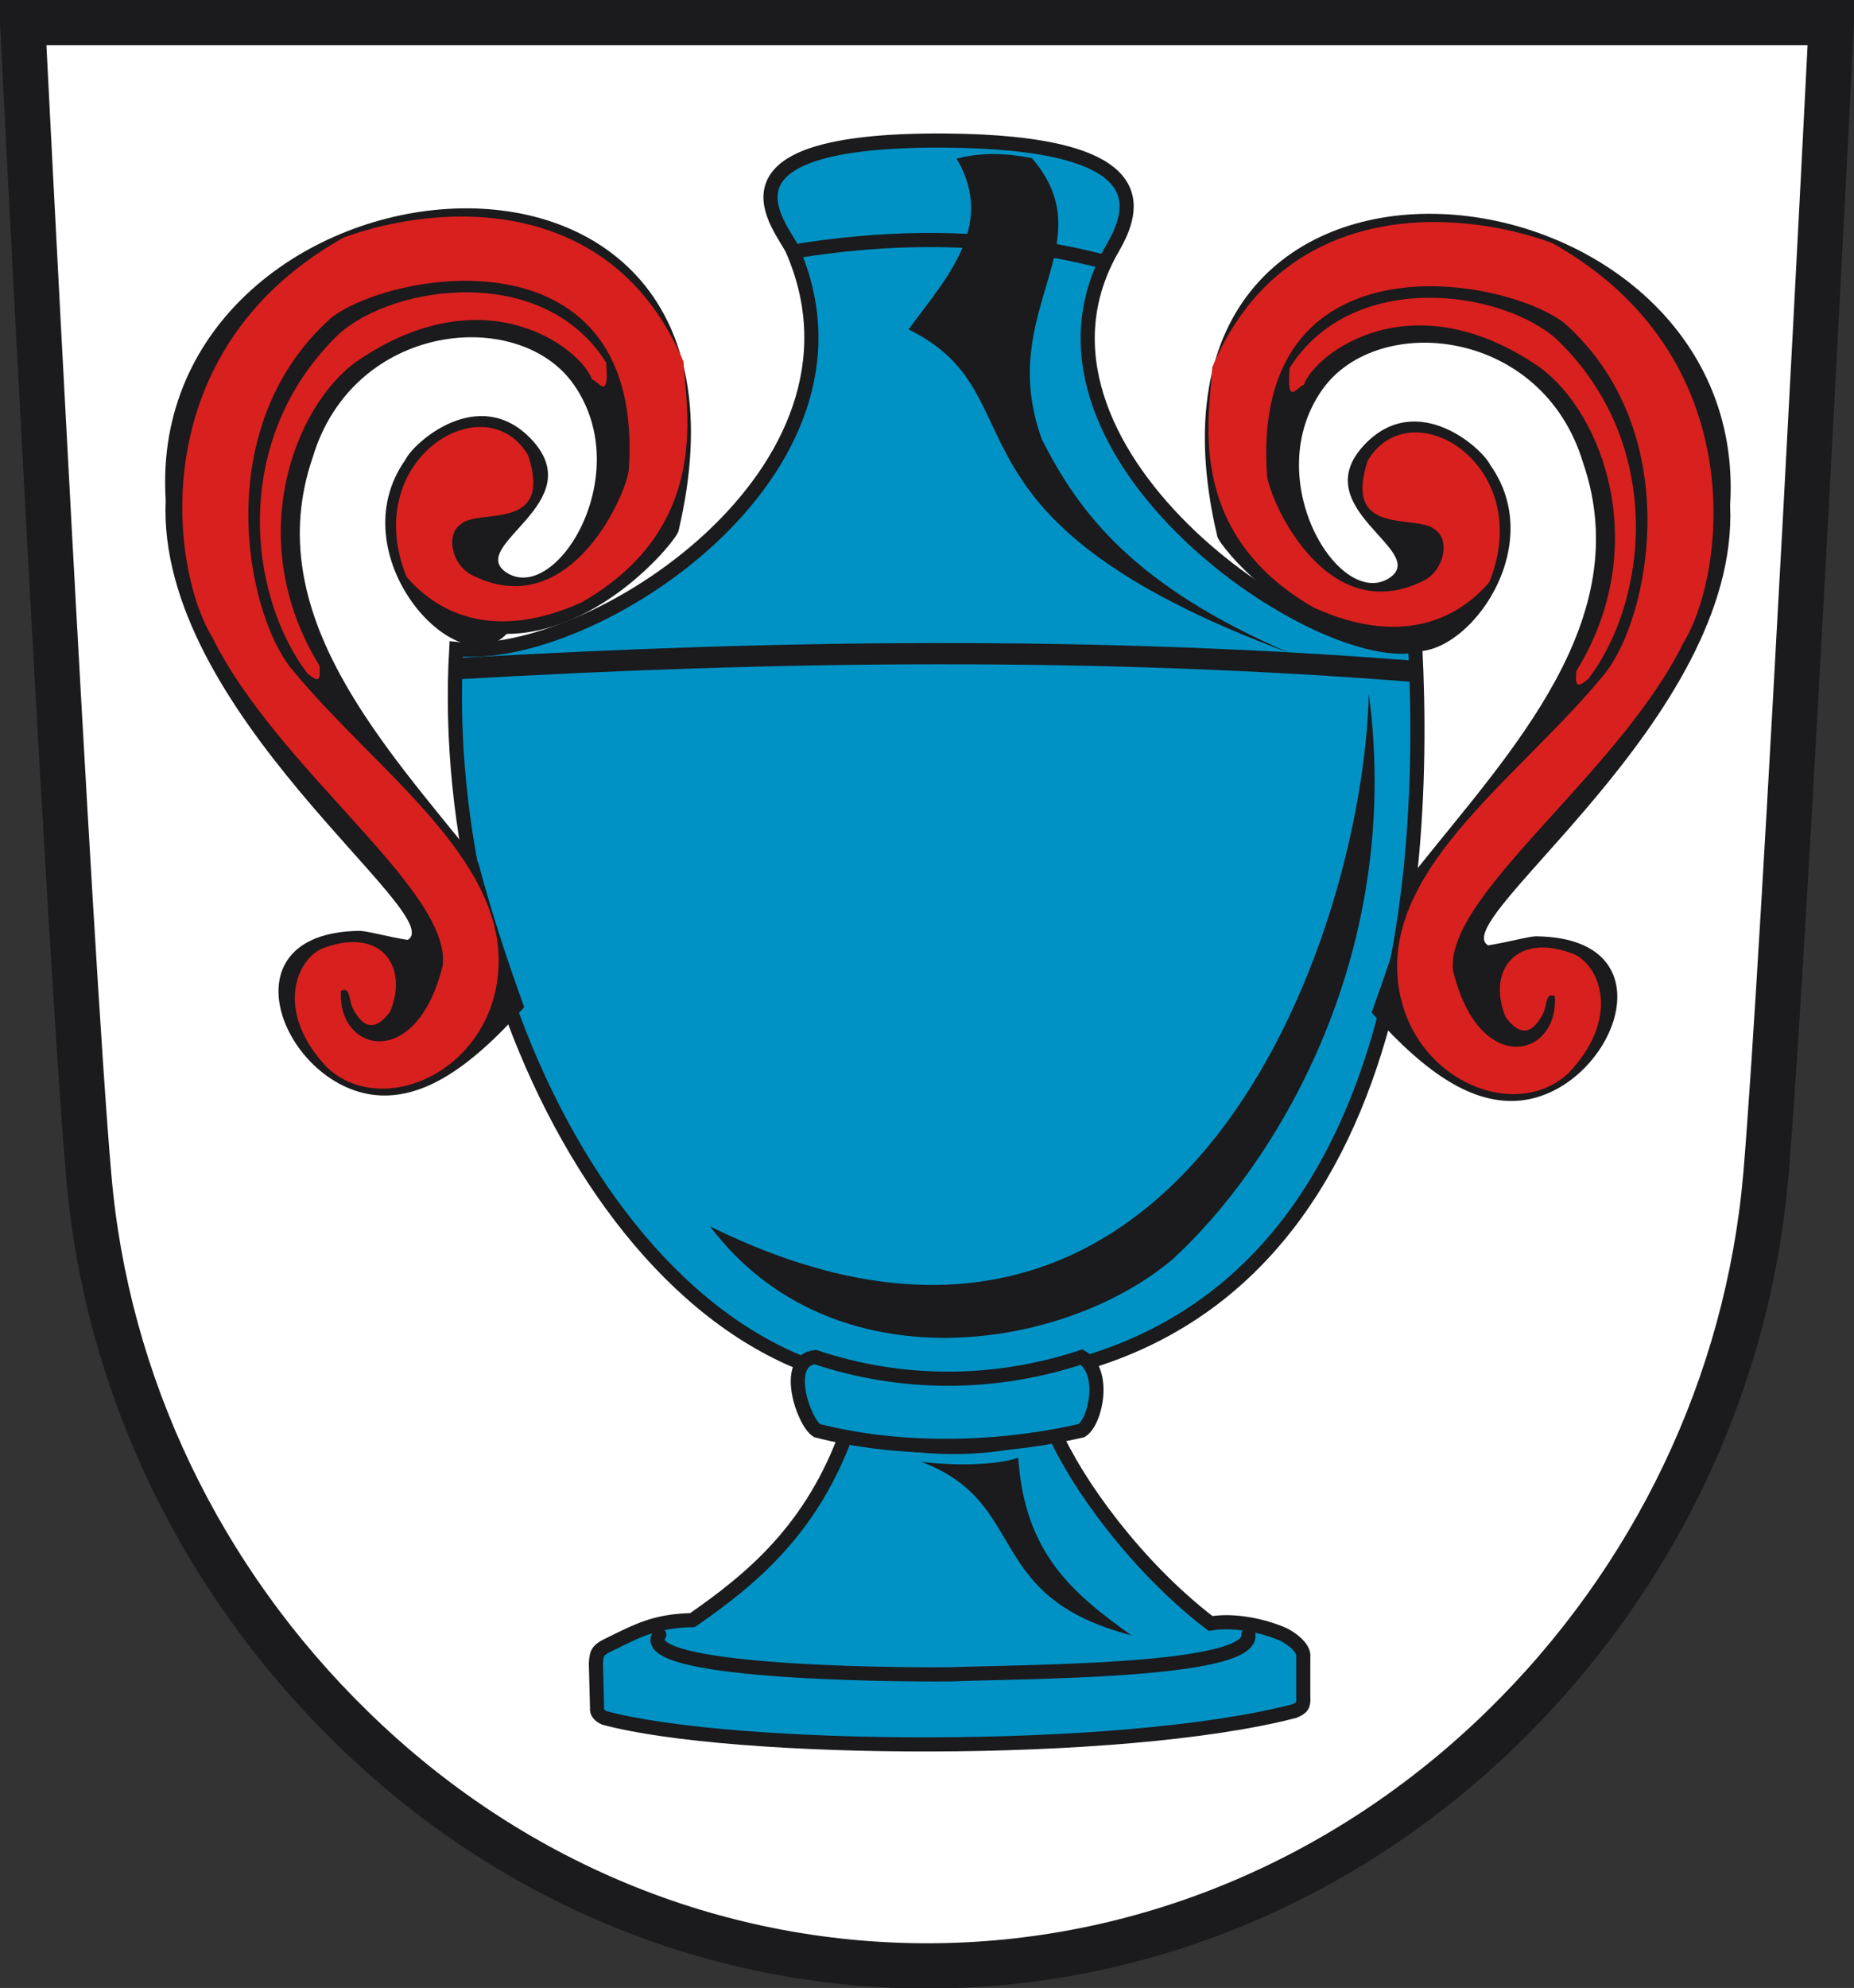
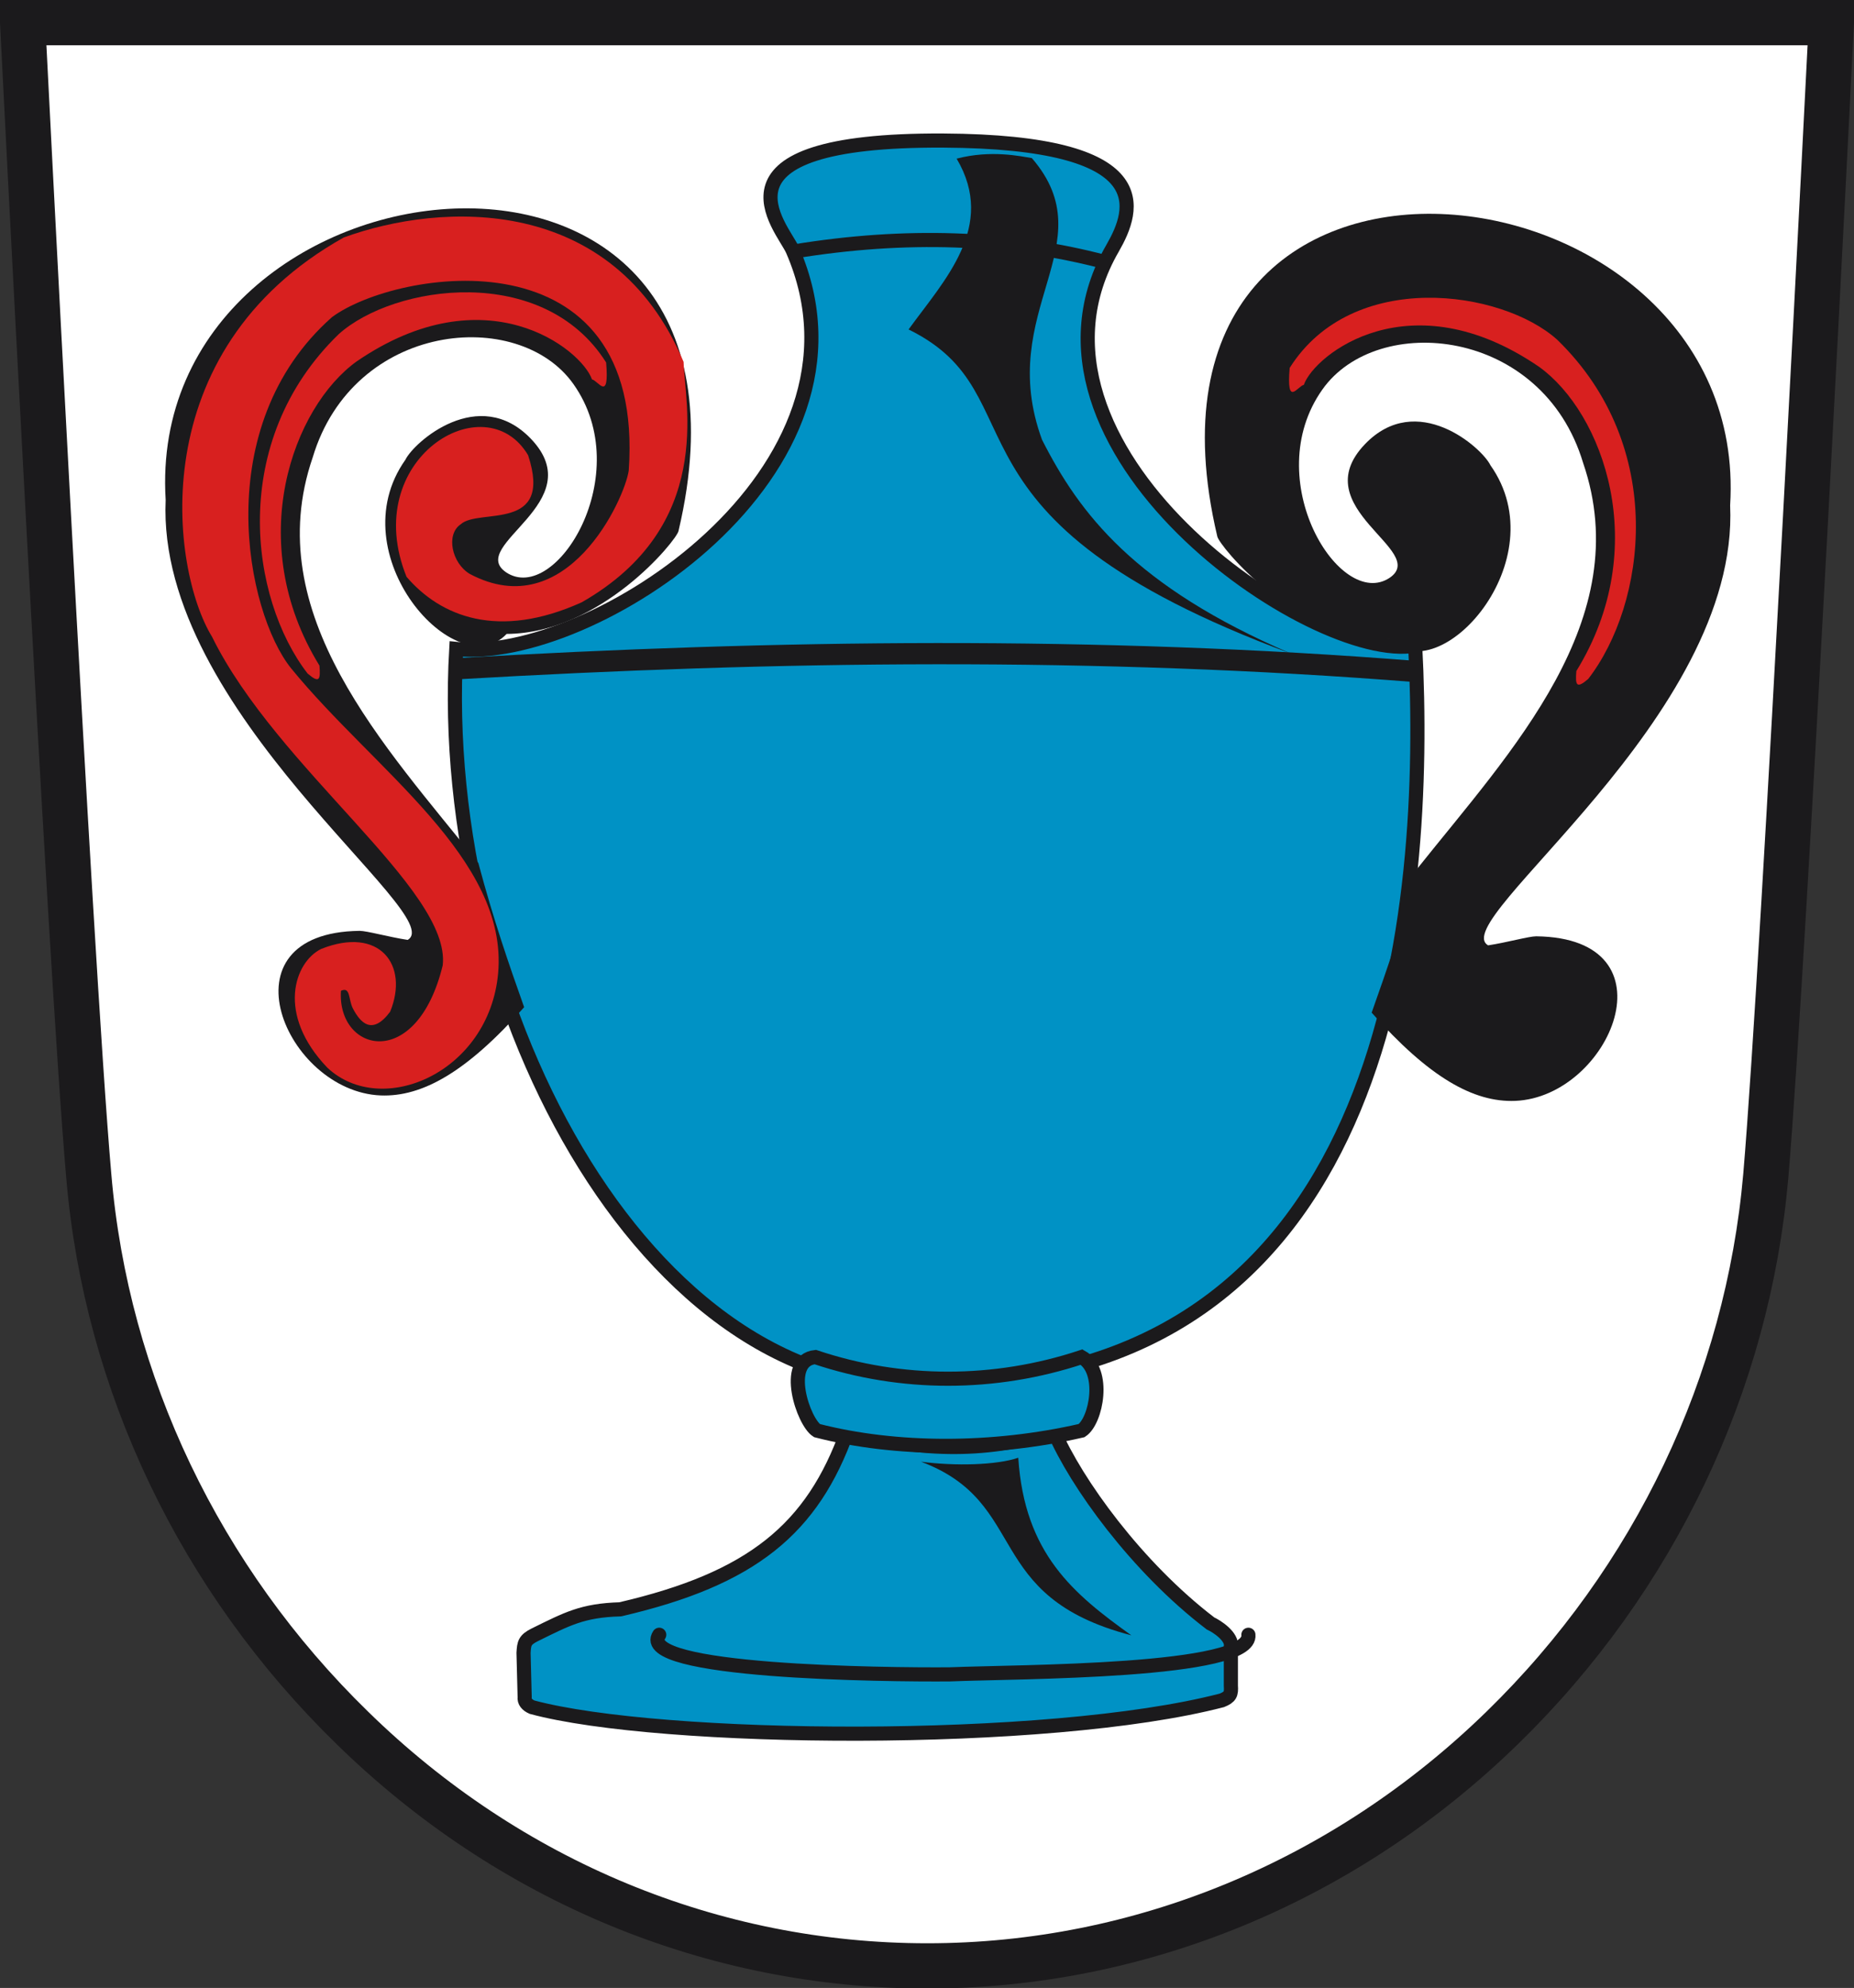
<svg xmlns="http://www.w3.org/2000/svg" version="1.1" id="svg2" x="0px" y="0px" viewBox="0 0 327.9 351.5" style="enable-background:new 0 0 327.9 351.5;" xml:space="preserve">
  <rect x="0" y="0" width="327.9" height="351.5" fill="#333333" stroke="none" />
  <style type="text/css">
	.st0{fill-opacity:0;}
	.st1{fill:#FFFFFF;stroke:#1B1A1C;stroke-width:8;}
	.st2{fill-rule:evenodd;clip-rule:evenodd;fill:#0092C5;stroke:#1B1A1C;stroke-width:2.5;}
	.st3{fill-rule:evenodd;clip-rule:evenodd;fill:#1B1A1C;}
	.st4{fill-rule:evenodd;clip-rule:evenodd;fill:#D8201F;}
	.st5{fill:none;stroke:#1B1A1C;stroke-width:2.5;stroke-linecap:round;}
	.st6{fill:none;stroke:#1B1A1C;stroke-width:3.75;}
	.st7{fill:none;stroke:#1B1A1C;stroke-width:2.5;}
</style>
-   <path id="path977" class="st0" d="M323.9,4c0,0-8.3,165.2-11.6,203.9c-3.2,36.7-19.7,71.4-46.6,97.6c-27.8,27.1-64,42.1-101.7,42.1  c-37.8,0-73.9-14.9-101.7-42.1c-26.9-26.2-43.5-60.9-46.6-97.6C12.3,169.2,4,4,4,4H323.9" />
  <path id="path987" class="st1" d="M323.9,4c0,0-8.3,165.2-11.6,203.9c-3.2,36.7-19.7,71.4-46.6,97.6c-27.8,27.1-64,42.1-101.7,42.1  c-37.8,0-73.9-14.9-101.7-42.1c-26.9-26.2-43.5-60.9-46.6-97.6C12.3,169.2,4,4,4,4H323.9z" />
  <g id="g3518" transform="translate(317.193,6.652)">
    <path id="path2386" class="st2" d="M-148.4,237.9c77.4-2.6,83.9-83.5,81.5-130.4c-18.1,3.3-73.9-35.1-53.5-70.3   c3.9-6.8,8.2-18.8-30-19c-43.3-0.2-28.4,15.3-26.6,19.4c17,39.2-35.9,73.1-59.5,70.5C-240.2,171.4-201.5,244.8-148.4,237.9z" />
-     <path id="path2416" class="st2" d="M-167.3,246.3c12.7,4,25.9,3.7,36.5,0.1c3.9,9.1,14.6,24,27.7,34c4.3-0.7,9.3,0.4,12.8,1.9   c1.1,0.5,3.9,2.3,3.6,4.1l0,6.9c0.1,1.5-0.1,2-1.6,2.6c-30.8,8-99.4,7.3-122,1.2c-0.9-0.4-1.4-1-1.3-1.8l-0.2-7.8   c0.1-1.7,0.2-2.3,2-3.2c5.7-2.8,8.4-4.3,15.1-4.5C-184.2,272.5-173.5,263.7-167.3,246.3z" />
+     <path id="path2416" class="st2" d="M-167.3,246.3c12.7,4,25.9,3.7,36.5,0.1c3.9,9.1,14.6,24,27.7,34c1.1,0.5,3.9,2.3,3.6,4.1l0,6.9c0.1,1.5-0.1,2-1.6,2.6c-30.8,8-99.4,7.3-122,1.2c-0.9-0.4-1.4-1-1.3-1.8l-0.2-7.8   c0.1-1.7,0.2-2.3,2-3.2c5.7-2.8,8.4-4.3,15.1-4.5C-184.2,272.5-173.5,263.7-167.3,246.3z" />
    <path id="path3303" class="st2" d="M-173,233.3c-5.8,0.6-2.1,11.5,0.3,13c14,3.6,31.1,3.6,46.8,0c2.6-1.7,4.3-10.6,0-13   C-141.3,238.4-157.8,238.4-173,233.3z" />
    <g id="g3491">
      <path id="path2394" class="st3" d="M-71.5,106.4c-16.7-0.1-30.1-16.6-30.4-18.2c-19.3-81.7,94.6-68.5,90.7-5.5    c1.7,37.6-50.3,73.5-42.8,77.8c3.3-0.5,7.2-1.6,8.5-1.6c25,0.3,13.1,28.4-3.7,29.1c-7.4,0.3-15.3-4.2-25.4-15.6    c2.7-7.6,5.4-15.4,8.1-25.5c16.5-20.7,38.8-44,29.3-71.7c-7.2-24-36.4-26.7-46.1-13c-11.3,15.9,3.1,39.2,11.9,33.3    c7-4.8-15.2-12.3-4.4-23.6c9.2-9.6,20.7,0.6,22.2,3.7C-41.7,92.4-62.7,115.7-71.5,106.4z" />
-       <path id="path3467" class="st4" d="M-42.2,169.5c-1.7-0.8-1.3,1.5-2.1,3.1c-1.3,2.5-3.4,4.9-6.6,0.6c-3.4-8.3,1.9-15.2,12.2-11.1    c4.7,2.3,8,11.5-1.1,21c-9.6,9-28.6,0.9-30.2-16.7c-1.8-20.3,22-36,36.6-53.9c8-9.9,14.6-42.8-7.2-62.1    C-52,41.9-96.1,34.8-93.1,77.5c0.7,5,10.9,27.4,28.1,18.3c3.2-1.9,4.3-7,1.6-8.8c-3.2-2.9-16.4,1.5-11.9-12.2    c7.6-12.8,29.9,0.7,21.5,21.5c-6,7-16.2,11.2-31,4.5c-23.6-13.5-18.2-35.2-18-42.5C-90.3,28.6-60,30-42.7,36.3    c35.9,20.1,30.5,58.9,23.3,70.6c-11.5,23.4-42.3,44.7-40.8,58.1C-55.6,183.9-41.5,180.4-42.2,169.5z" />
      <path id="path3489" class="st4" d="M-38.4,112c-0.2,2.5,0,3.2,2.1,1.4c10.2-13.2,14.1-41-5.5-60c-9.8-8.8-36.2-12.6-47.3,5    c-0.6,7.1,1.4,3.2,2.5,3c1.9-5.4,18.8-18.8,41.6-3.2C-33.7,66.3-24.9,90.1-38.4,112z" />
    </g>
    <g id="g3496" transform="matrix(-1,0,0,1,-299.093,-0.963)">
      <path id="path3498" class="st3" d="M-71.5,106.4c-16.7-0.1-30.1-16.6-30.4-18.2c-19.3-81.7,94.6-68.5,90.7-5.5    c1.7,37.6-50.3,73.5-42.8,77.8c3.3-0.5,7.2-1.6,8.5-1.6c25,0.3,13.1,28.4-3.7,29.1c-7.4,0.3-15.3-4.2-25.4-15.6    c2.7-7.6,5.4-15.4,8.1-25.5c16.5-20.7,38.8-44,29.3-71.7c-7.2-24-36.4-26.7-46.1-13c-11.3,15.9,3.1,39.2,11.9,33.3    c7-4.8-15.2-12.3-4.4-23.6c9.2-9.6,20.7,0.6,22.2,3.7C-41.7,92.4-62.7,115.7-71.5,106.4z" />
      <path id="path3500" class="st4" d="M-42.2,169.5c-1.7-0.8-1.3,1.5-2.1,3.1c-1.3,2.5-3.4,4.9-6.6,0.6c-3.4-8.3,1.9-15.2,12.2-11.1    c4.7,2.3,8,11.5-1.1,21c-9.6,9-28.6,0.9-30.2-16.7c-1.8-20.3,22-36,36.6-53.9c8-9.9,14.6-42.8-7.2-62.1    C-52,41.9-96.1,34.8-93.1,77.5c0.7,5,10.9,27.4,28.1,18.3c3.2-1.9,4.3-7,1.6-8.8c-3.2-2.9-16.4,1.5-11.9-12.2    c7.6-12.8,29.9,0.7,21.5,21.5c-6,7-16.2,11.2-31,4.5c-23.6-13.5-18.2-35.2-18-42.5C-90.3,28.6-60,30-42.7,36.3    c35.9,20.1,30.5,58.9,23.3,70.6c-11.5,23.4-42.3,44.7-40.8,58.1C-55.6,183.9-41.5,180.4-42.2,169.5z" />
      <path id="path3502" class="st4" d="M-38.4,112c-0.2,2.5,0,3.2,2.1,1.4c10.2-13.2,14.1-41-5.5-60c-9.8-8.8-36.2-12.6-47.3,5    c-0.6,7.1,1.4,3.2,2.5,3c1.9-5.4,18.8-18.8,41.6-3.2C-33.7,66.3-24.9,90.1-38.4,112z" />
    </g>
    <path id="path3504" class="st5" d="M-200.6,282.4c-4.4,6.6,39.8,7.1,51.4,7c12.1-0.5,53.6-0.3,52.8-7" />
    <path id="path3508" class="st6" d="M-236.5,111.6c56.6-3.3,113.3-4,169.9,0.5" />
    <path id="path3510" class="st7" d="M-176.7,37.8c19.6-3.2,38-2.6,55,1.9" />
-     <path id="path3512" class="st3" d="M-191.6,210.2c83.2,41.1,115.4-50.6,116.5-94.2c6.2,47.1-17.1,83.9-34.7,100   C-128.9,232.2-170,238.8-191.6,210.2z" />
    <path id="path3514" class="st3" d="M-134.7,21.3c13.2,15.3-6.6,26.9,1.8,49.8c6.6,13,16.3,25.9,44,37.8   c-65-24.1-43.6-45.5-67.6-57.3c6.3-8.7,15.6-18.2,8.5-30.2C-141.9,19.8-136.6,21-134.7,21.3z" />
    <path id="path3516" class="st3" d="M-154.3,251.8c6.1,0.8,13.4,0.6,17.2-0.7c1.1,17,9.8,24.1,20,31.4   C-143.6,275.6-134.9,259.1-154.3,251.8z" />
  </g>
</svg>